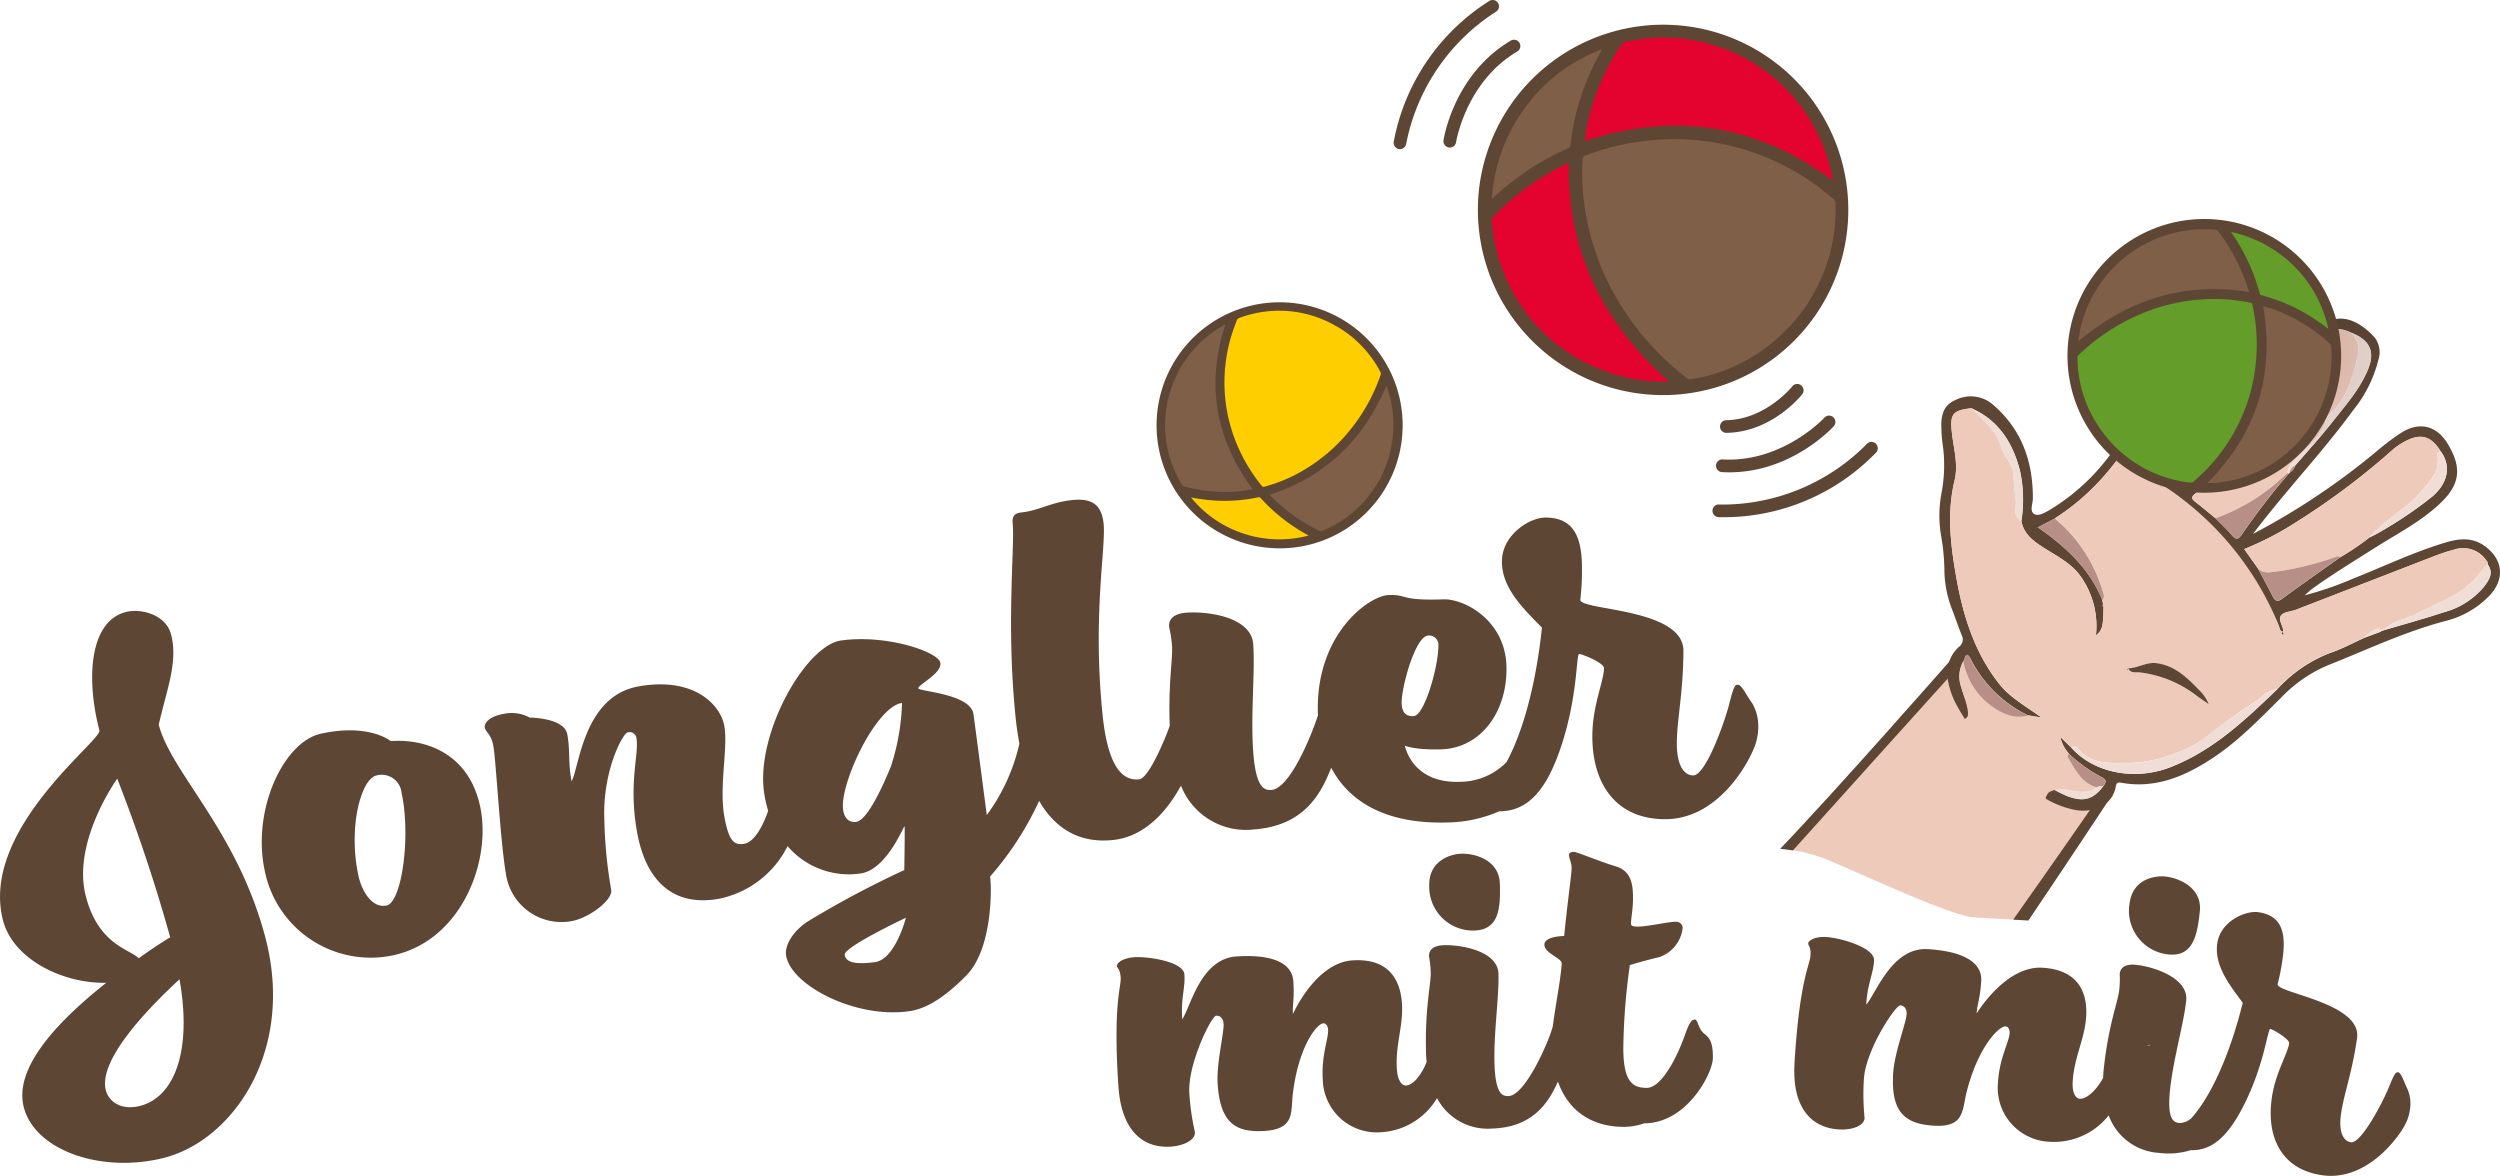
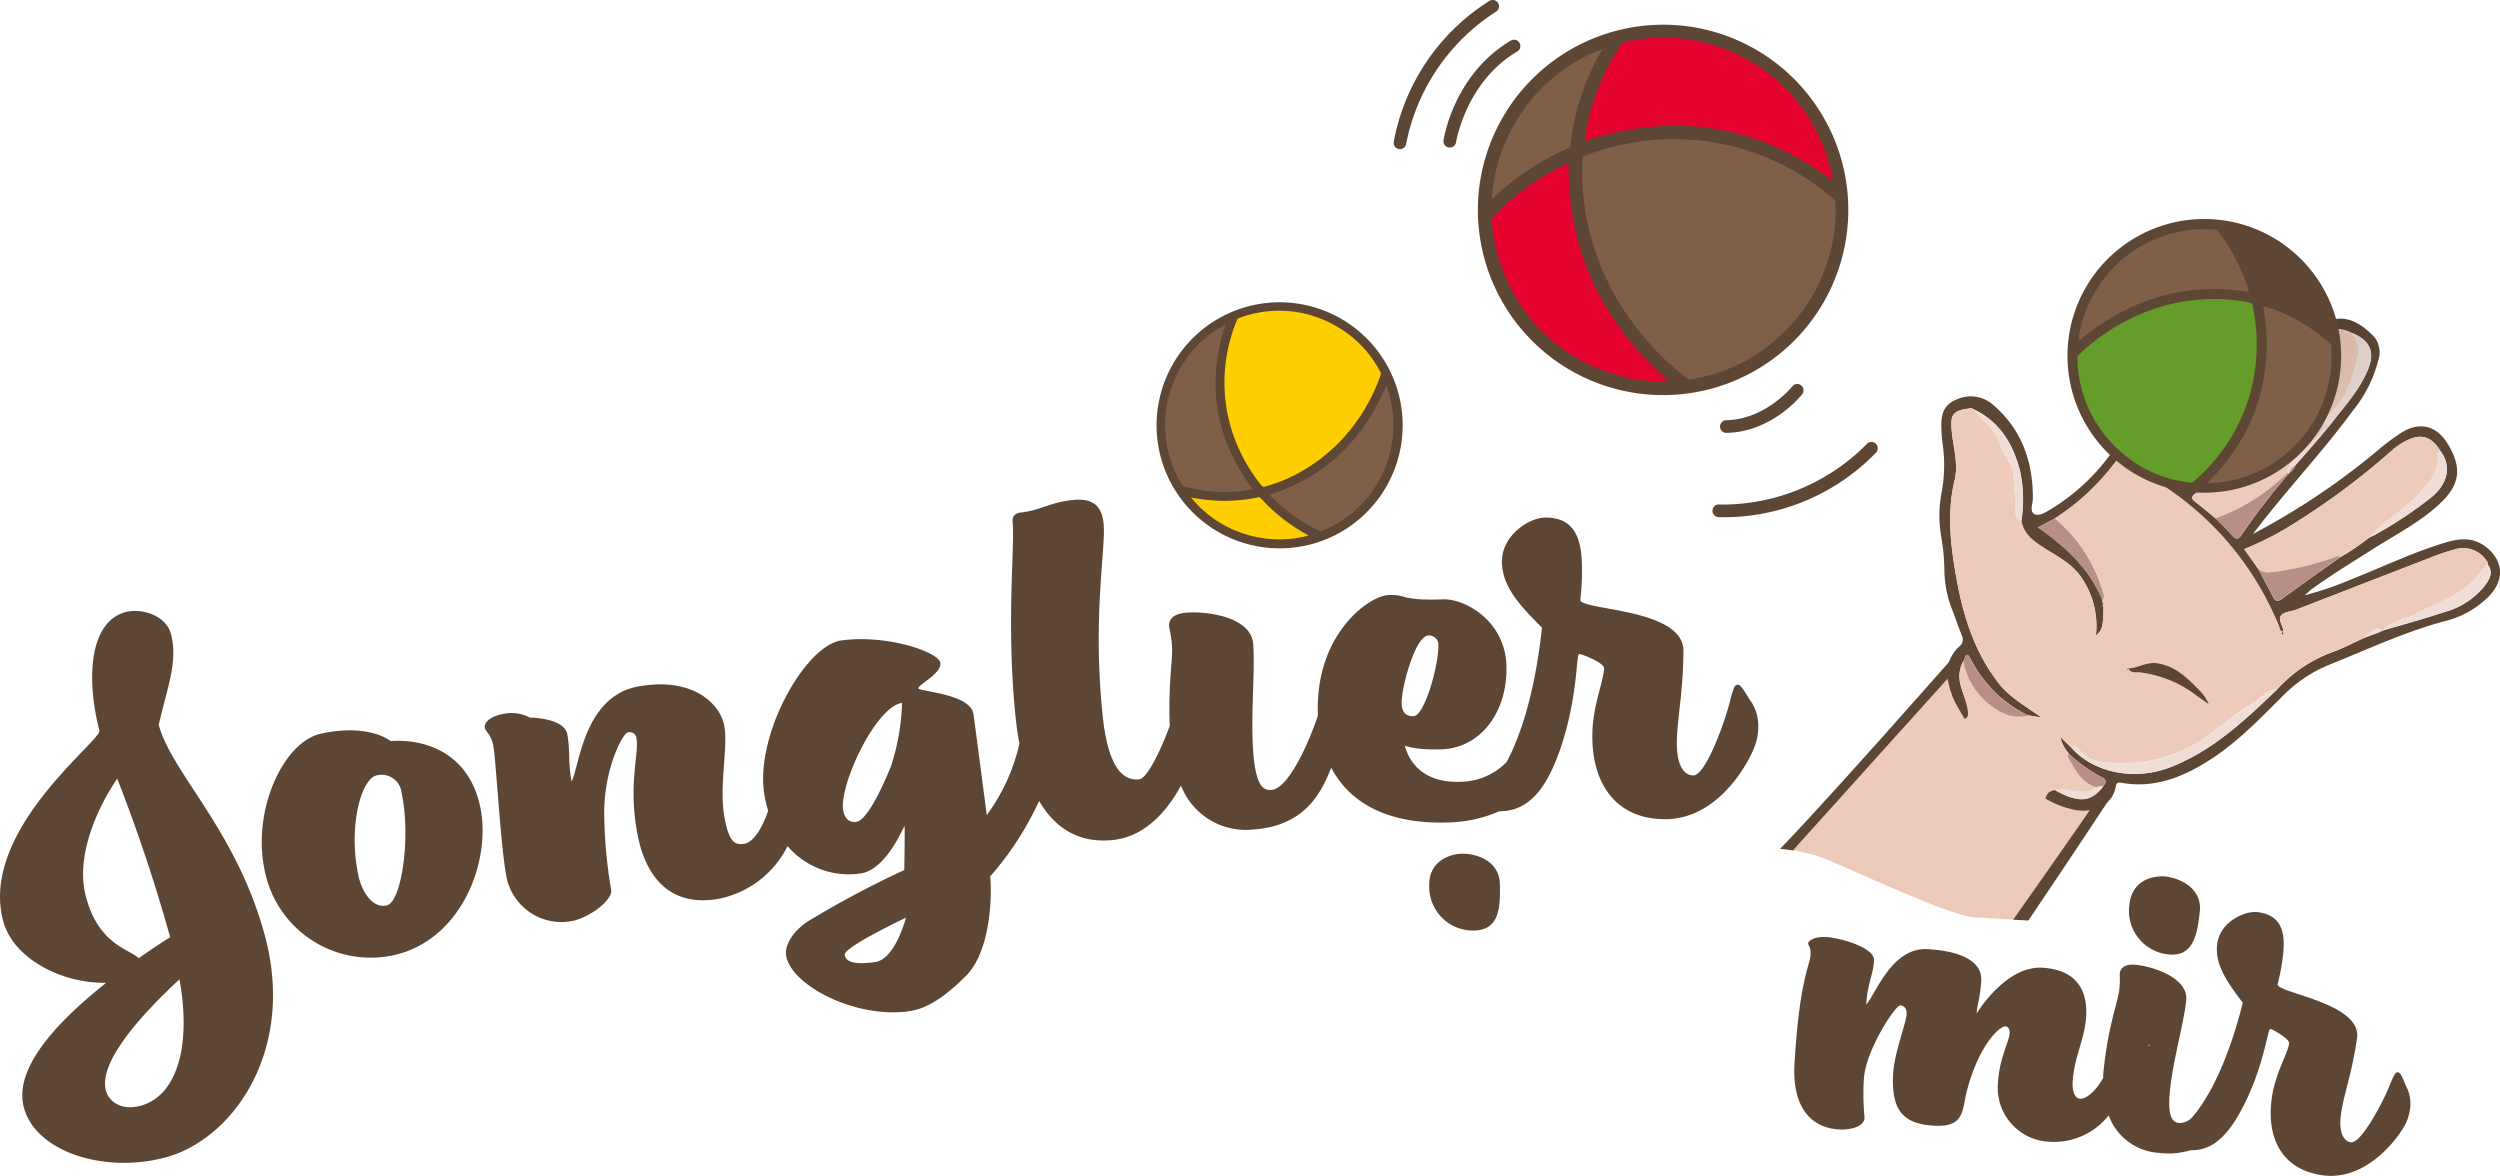
<svg xmlns="http://www.w3.org/2000/svg" xmlns:xlink="http://www.w3.org/1999/xlink" id="LOGO_02_Jonglier" data-name="LOGO 02 Jonglier" width="353.041" height="166.059" viewBox="0 0 353.041 166.059">
  <defs>
    <clipPath id="clip-path">
      <path id="Pfad_48" data-name="Pfad 48" d="M463.17,96.952c-1.753-1.279-3.613-1.073-5.509-.51-4.49,1.342-8.72,3.372-13.057,5.1a48.164,48.164,0,0,1-6.877,2.37c.563-.492.8-.724,1.064-.912,2.808-2.03,5.768-3.828,8.693-5.688,3.193-2.03,6.609-3.756,9.391-6.386,2.835-2.683,3.1-5.035,1.073-8.4-1.538-2.549-3.917-3.193-6.466-1.637a31.893,31.893,0,0,0-3.273,2.424,98.676,98.676,0,0,1-17.779,11.93c.769-.984,1.529-1.985,2.307-2.96,3.908-4.856,8.13-9.453,11.814-14.488a18.393,18.393,0,0,0,3.568-7.092,3.463,3.463,0,0,0-.51-3.211c-2.361-2.549-5.509-4.141-8.8-.626a12.483,12.483,0,0,0-1.18,1.4c-2.612,3.881-5.151,7.817-7.817,11.653a27.3,27.3,0,0,1-8.2,8.147,15.818,15.818,0,0,1,1.145-4.141c1.538-3.98,3.765-7.62,5.652-11.421a29.453,29.453,0,0,0,3.175-8.809,4.007,4.007,0,0,0-.546-2.96c-1.753-2.576-6.359-3.488-8.756-.894a19.74,19.74,0,0,0-3.586,6.609A98.355,98.355,0,0,1,412.2,81.024,29.37,29.37,0,0,1,401.765,91.81c-.689.4-1.6.966-2.218.617-.724-.411-.215-1.458-.206-2.227.009-5.223-1.592-9.757-5.643-13.227a4.772,4.772,0,0,0-5.277-.662c-1.851.778-2.084,2.361-1.994,4.1a15.514,15.514,0,0,0,.134,1.824,21.125,21.125,0,0,1-.125,7.271,17.14,17.14,0,0,0-.018,6.153,29,29,0,0,1,.438,4.892,15.752,15.752,0,0,0,1.136,5.473c.447,1.181.859,2.379,1.324,3.551a1.245,1.245,0,0,1-.394,1.583,5.058,5.058,0,0,0-1.52,4.99,11.684,11.684,0,0,0,1.261,3.407c.34.617.7,1.225,1.073,1.815-.3.215-.554.42-.554.42a38.251,38.251,0,0,0,6.555,7.486,36.8,36.8,0,0,0,5.3,3.738,3.556,3.556,0,0,1,.116-.438,11.427,11.427,0,0,0,4.445,1.69c2.424.313,5-.68,5.473-3.39.081-.456.241-.59.742-.5,4.794.859,8.9-.859,12.807-3.407,3.685-2.406,6.708-5.554,9.8-8.621a19.757,19.757,0,0,1,6.529-4.534c5.509-2.191,10.875-4.749,16.644-6.278a12.969,12.969,0,0,0,6.26-3.6C466.041,101.612,465.764,98.839,463.17,96.952Z" transform="translate(-386.149 -58.288)" />
    </clipPath>
    <radialGradient id="radial-gradient" cx="0.5" cy="0.5" r="0.663" gradientTransform="translate(0.256 -0.543) scale(0.754 0.754)" gradientUnits="objectBoundingBox">
      <stop offset="0" stop-color="#1a1a1a" />
      <stop offset="0.892" stop-color="#1a1a1a" stop-opacity="0.106" />
      <stop offset="1" stop-color="#1a1a1a" stop-opacity="0" />
    </radialGradient>
    <radialGradient id="radial-gradient-2" cx="0.5" cy="0.5" r="0.663" gradientTransform="translate(0.294 -0.76) scale(0.754 0.754)" xlink:href="#radial-gradient" />
    <radialGradient id="radial-gradient-3" cx="0.5" cy="0.5" r="0.584" gradientTransform="translate(0.13 -0.249) scale(0.856 0.856)" xlink:href="#radial-gradient" />
  </defs>
  <path id="Pfad_1" data-name="Pfad 1" d="M367.366,147.681c5.643,2.325,17.851,8.121,21.187,8.308,1.547.089,4.266.25,6.743.394,5.813-8.6,11.591-17.3,11.591-17.3l-21.652-17.958-.018-.358-.036.045-23.1,25.6A21.882,21.882,0,0,1,367.366,147.681Z" transform="translate(-109.74 -26.443)" fill="#eecabb" />
  <g id="Gruppe_3" data-name="Gruppe 3" transform="translate(273.875 38.456)">
    <g id="Gruppe_2" data-name="Gruppe 2">
      <g id="Gruppe_1" data-name="Gruppe 1">
        <path id="Pfad_2" data-name="Pfad 2" d="M430.43,95.245a99,99,0,0,0,17.779-11.93,31.888,31.888,0,0,1,3.273-2.424c2.549-1.556,4.928-.912,6.466,1.637,2.03,3.363,1.762,5.715-1.073,8.4-2.781,2.629-6.2,4.355-9.391,6.386-2.924,1.86-5.885,3.658-8.693,5.688-.259.188-.492.42-1.064.912a48.167,48.167,0,0,0,6.878-2.37c4.337-1.726,8.568-3.756,13.057-5.1,1.887-.563,3.747-.76,5.509.51,2.594,1.887,2.871,4.651.689,6.985a12.969,12.969,0,0,1-6.26,3.6c-5.769,1.529-11.135,4.087-16.644,6.278a19.758,19.758,0,0,0-6.529,4.534c-3.094,3.068-6.117,6.216-9.8,8.621-3.908,2.558-8.013,4.266-12.807,3.407-.5-.089-.662.036-.742.5-.474,2.71-3.05,3.7-5.473,3.39a13.2,13.2,0,0,1-5.831-2.594,35.4,35.4,0,0,1-11.1-12.109,11.681,11.681,0,0,1-1.261-3.407,5.058,5.058,0,0,1,1.52-4.99,1.245,1.245,0,0,0,.393-1.583c-.465-1.172-.876-2.37-1.324-3.551a15.712,15.712,0,0,1-1.136-5.473,29.874,29.874,0,0,0-.438-4.892,17.14,17.14,0,0,1,.018-6.153,20.907,20.907,0,0,0,.125-7.271,15.508,15.508,0,0,1-.125-1.824c-.089-1.726.152-3.318,1.994-4.1a4.774,4.774,0,0,1,5.277.662c4.051,3.47,5.652,8,5.643,13.227,0,.769-.51,1.816.206,2.227.617.349,1.529-.215,2.218-.617a29.508,29.508,0,0,0,10.437-10.786,97.441,97.441,0,0,0,6.493-14.578,19.739,19.739,0,0,1,3.586-6.609c2.4-2.594,7-1.681,8.756.894a3.966,3.966,0,0,1,.546,2.96,29.543,29.543,0,0,1-3.175,8.809c-1.9,3.8-4.114,7.441-5.652,11.421a15.816,15.816,0,0,0-1.145,4.141,27.2,27.2,0,0,0,8.2-8.147c2.665-3.846,5.205-7.772,7.816-11.653a11.6,11.6,0,0,1,1.181-1.4c3.291-3.515,6.439-1.923,8.8.626a3.467,3.467,0,0,1,.51,3.211,18.393,18.393,0,0,1-3.568,7.092c-3.685,5.035-7.906,9.632-11.814,14.488C431.959,93.268,431.2,94.261,430.43,95.245Zm-4.812-20.427c.161-.179.331-.349.277-.617l.018.027c.859-1.7,1.753-3.372,2.558-5.089a17,17,0,0,0,1.8-5.742,2.573,2.573,0,0,0-2.289-3.094,2.271,2.271,0,0,0-.447-.3c-2.388-.724-4.114.161-5.4,2.951-1.914,4.159-3.765,8.344-5.59,12.539-3.112,7.128-7.414,13.29-14.077,17.565-.742.394-1.494.778-2.236,1.172-.063.036-.134.08-.2.116.063.027.134.054.2.08,3.792,2.656,7.137,5.715,8.926,10.142.045.2.08.4.125.6a.268.268,0,0,0,.054.394c-.036,2.79-.17,3.3-1.073,4.025a12.077,12.077,0,0,0-2.245-8.46c-1.35-1.815-3.354-2.79-5.187-3.962-1.431-.921-2.772-1.914-3.094-3.747a19.085,19.085,0,0,0-.224-7.226c-1.028-3.872-3-6.994-6.815-8.684-2.647.313-3.05.778-2.781,3.363.233,2.272.939,4.552.393,6.824-1.136,4.686-.546,9.337.277,13.925.957,5.3,2.567,10.428,6,14.783,1.538,1.959,3.7,3.121,6.019,4.794-.912-.152-1.413-.233-1.9-.313a17.821,17.821,0,0,1-8.13-7.978c-.671-1.279-.76-.107-1.011.3a4.441,4.441,0,0,0-.349,3.622,13.574,13.574,0,0,0,3.237,5.733,21.6,21.6,0,0,0,4.364,4.7,25.354,25.354,0,0,0,7.253,4.955c2.433.957,3.837.555,5.25-1.377.4-.519.5-.9-.268-1.261a20.788,20.788,0,0,1-4.624-3.309,5.251,5.251,0,0,1-1.216-2.415l-.009.036c.546.528,1.091,1.055,1.637,1.592,3.157,3.506,8.9,4.686,13.987,2.692,5.965-2.334,10.526-6.636,15.043-10.991a19.615,19.615,0,0,1,7.405-5.1c1.708-.581,3.309-1.449,4.964-2.191.76-.286,1.52-.572,2.281-.85l.045-.072c.134-.045.259-.08.393-.125l-.045.009c2.808-.832,5.634-1.6,8.416-2.522a11.1,11.1,0,0,0,5.715-3.6c.715-.948,1.485-1.985.492-3.238v.027c.063-.143.107-.277-.054-.385a3.939,3.939,0,0,0-4.534-1.69,28.874,28.874,0,0,0-3.318,1.109q-9.552,3.689-19.094,7.4c-.7.268-1.619.277-2.075.76-.572.608.233,1.431.242,2.191,0,.072-.089.143-.134.215h.027c-.385-.2-.393-.626-.537-.948a47.688,47.688,0,0,0-13.907-18.039,45.5,45.5,0,0,0-4.74-3.094c.617.045.8.063.984.08.957.474,1.9.966,2.862,1.431.313.152.715.456.832-.2.465-2.585,1.717-4.892,2.558-7.351a33.893,33.893,0,0,0,2.334-4.794,3.121,3.121,0,0,0,.653-1.377Zm10.017,11.734a1.4,1.4,0,0,0,.733-.93c1.771-2.057,3.6-4.06,5.286-6.189,1.842-2.343,3.864-4.6,5.017-7.4,1.064-2.576.268-4.186-2.415-5.232-2.111-.975-3.425-.519-5.151,1.9-1.494,2.093-2.924,4.23-4.391,6.341-3.658,5.268-7.226,10.616-12.449,14.542-.626.465-.456.751.054,1.145.966.742,1.887,1.529,2.835,2.3.778.8,1.6,1.556,2.325,2.406.554.653.9.608,1.359-.072a98.133,98.133,0,0,1,6.636-8.621A1.109,1.109,0,0,0,435.635,86.552Zm7.137,11.975a36.463,36.463,0,0,0,4.114-2.781c.411-.206.832-.394,1.225-.635a56.49,56.49,0,0,0,7.638-5.142c2.281-1.932,2.719-4.418,1.127-6.484-1.234-1.994-2.692-2.442-4.713-1.431a8.935,8.935,0,0,0-2.093,1.4A102.328,102.328,0,0,1,436.833,93.4a44.2,44.2,0,0,1-7.629,3.989c.707.993,1.324,1.869,1.95,2.746.7,1.306,1.4,2.6,2.075,3.917.3.6.608.859,1.27.385C437.244,102.435,440.008,100.486,442.771,98.527Z" transform="translate(-386.159 -58.298)" fill="#5e4635" />
        <path id="Pfad_3" data-name="Pfad 3" d="M419.446,180.25a.337.337,0,0,1-.456.072C419.142,180.295,419.294,180.268,419.446,180.25Z" transform="translate(-389.628 -71.183)" fill="#efddd6" />
        <path id="Pfad_4" data-name="Pfad 4" d="M434.742,109.26c.045-.072.134-.143.134-.215-.009-.76-.823-1.583-.242-2.191.456-.474,1.377-.492,2.075-.76q9.552-3.689,19.094-7.4a29.472,29.472,0,0,1,3.318-1.109,3.944,3.944,0,0,1,4.534,1.69c.018.125.036.259.054.385v-.027c-.528.644-1.037,1.306-1.583,1.932-2.218,2.549-5.4,3.515-8.255,5.035-1.574.841-3.479,1.028-4.785,2.388l.045-.009c-.17-.08-.313-.072-.394.125l-.045.072c-.125-.385-.349-.528-.733-.3a4.912,4.912,0,0,0-1.556,1.145c-1.654.742-3.255,1.61-4.964,2.191a19.546,19.546,0,0,0-7.405,5.1c-1.3.143-2.173,1.127-3.121,1.789a83.91,83.91,0,0,0-6.869,4.946,14.97,14.97,0,0,1-4,2.2,19.307,19.307,0,0,1-7.593,1.511c-2.254-.027-4.668.143-6.377-1.887-.277-.331-.6-.626-1.064-.268-.546-.528-1.091-1.055-1.637-1.592l.054-.054-.036.018a5.252,5.252,0,0,0,1.216,2.415c-.036.17-.17.394-.1.51,1.02,1.744,1.9,3.64,4.087,4.266-1.61.975-3.336.447-4.91.107-2.826-.608-4.722-2.916-6.958-4.552a36.386,36.386,0,0,1-4.1-4.042,13.67,13.67,0,0,1-3.237-5.733,4.444,4.444,0,0,1,.349-3.622,9.982,9.982,0,0,0,3.64,6.09c1.6,1.243,3.345,2.173,5.5,1.6.492.08.993.161,1.9.313-2.307-1.663-4.472-2.835-6.019-4.794-3.425-4.355-5.044-9.48-6-14.783-.823-4.588-1.413-9.239-.277-13.925.554-2.272-.152-4.552-.394-6.824-.268-2.585.134-3.041,2.781-3.363,1.6,1.681,3.533,3.148,4.2,5.5.42,1.467,1.807,2.522,1.753,4.132a29.8,29.8,0,0,0,.313,3.461c.072.921-.492,2.173.769,2.826.322,1.833,1.664,2.826,3.094,3.747,1.833,1.181,3.837,2.146,5.187,3.962a12.065,12.065,0,0,1,2.245,8.46c.912-.724,1.046-1.234,1.073-4.025-.018-.134-.036-.259-.054-.394-.045-.2-.08-.4-.125-.6.393-.349.241-.751.107-1.154a21.106,21.106,0,0,0-6.788-10.348c6.663-4.275,10.965-10.437,14.077-17.565,1.824-4.194,3.676-8.38,5.59-12.539,1.288-2.8,3.014-3.685,5.4-2.951a2.274,2.274,0,0,1,.447.3,9.612,9.612,0,0,1,.68,5.536c-.447,2.254-1.726,4.114-2.6,6.171-.3.689-.814,1.44-.134,2.218l-.018-.027c-.215.152-.385.322-.277.617l.009-.018c-.259.438-1.118.59-.653,1.377a34.379,34.379,0,0,1-2.334,4.794c-1.941,2.182-3.506,4.758-6.251,6.117-.188-.018-.367-.027-.984-.08a42.782,42.782,0,0,1,18.647,21.133c.143.331.152.751.537.948a.188.188,0,0,0,.009.322c.027.027.116-.009.179-.018A1.177,1.177,0,0,1,434.742,109.26Zm-21.75,5.116c.34.787,1.118.519,1.69.6a16.264,16.264,0,0,1,7.718,3.085c.644.483,1.324.93,1.976,1.4a5.1,5.1,0,0,0-1.046-1.681c-1.78-1.824-3.506-3.7-6.26-4.105-1.476-.215-2.683.689-4.069.733.009.072-.277.1-.036.215A2.193,2.193,0,0,0,412.992,114.376Z" transform="translate(-386.339 -58.469)" fill="#eecabb" />
        <path id="Pfad_5" data-name="Pfad 5" d="M429.361,93.975c-.939-.769-1.869-1.556-2.835-2.3-.51-.394-.68-.671-.054-1.145,5.223-3.926,8.791-9.274,12.449-14.542,1.467-2.111,2.9-4.248,4.391-6.341,1.726-2.415,3.041-2.871,5.151-1.9a3.313,3.313,0,0,1,.975,3.3c-.7,3.112-1.538,6.153-4.1,8.362-.107.089-.241.2-.268.322-.572,2.611-2.674,4.078-4.373,5.84a3.44,3.44,0,0,0-1.2,1.985A27.461,27.461,0,0,1,429.361,93.975Z" transform="translate(-390.376 -59.246)" fill="#eecabb" />
        <path id="Pfad_6" data-name="Pfad 6" d="M451.971,98.48a35.3,35.3,0,0,1-4.114,2.781c-.322-.268-.59-.027-.894.063a42.769,42.769,0,0,1-8.094,1.976c-.9.089-1.86.34-2.629-.438-.617-.876-1.243-1.744-1.95-2.746a42.988,42.988,0,0,0,7.629-3.989,102.325,102.325,0,0,0,13.236-9.945,9.632,9.632,0,0,1,2.093-1.4c2.021-1.011,3.488-.563,4.713,1.431-.143.179-.447.385-.42.519.474,2.29-.957,3.738-2.254,5.259C457.149,94.5,454.082,95.949,451.971,98.48Z" transform="translate(-391.244 -61.04)" fill="#eecabb" />
        <path id="Pfad_7" data-name="Pfad 7" d="M407.02,132.411c.465-.358.787-.063,1.064.268,1.708,2.03,4.132,1.86,6.377,1.887a19.308,19.308,0,0,0,7.593-1.511,14.728,14.728,0,0,0,4-2.2c2.155-1.842,4.561-3.336,6.868-4.946.957-.662,1.833-1.646,3.121-1.789-4.516,4.346-9.078,8.657-15.043,10.991C415.919,137.1,410.168,135.925,407.02,132.411Z" transform="translate(-388.363 -65.253)" fill="#efddd6" />
        <path id="Pfad_8" data-name="Pfad 8" d="M436.46,104.856c.769.778,1.735.528,2.629.438a42.768,42.768,0,0,0,8.094-1.976c.3-.089.572-.331.894-.063q-4.145,2.938-8.273,5.894c-.662.474-.966.224-1.27-.385C437.864,107.468,437.158,106.162,436.46,104.856Z" transform="translate(-391.474 -63.035)" fill="#b88f86" />
        <path id="Pfad_9" data-name="Pfad 9" d="M441.1,87.62a3.368,3.368,0,0,1,1.2-1.985c1.69-1.771,3.792-3.237,4.373-5.84.027-.116.161-.224.268-.322,2.549-2.209,3.4-5.25,4.1-8.362a3.294,3.294,0,0,0-.975-3.3c2.692,1.046,3.479,2.656,2.415,5.232-1.154,2.8-3.175,5.053-5.017,7.4-1.672,2.129-3.515,4.132-5.286,6.189a1.257,1.257,0,0,0-.733.93.806.806,0,0,1-.17.179A.525.525,0,0,0,441.1,87.62Z" transform="translate(-391.964 -59.303)" fill="#efddd6" />
        <path id="Pfad_10" data-name="Pfad 10" d="M456.31,113.685c1.306-1.359,3.211-1.556,4.785-2.388,2.853-1.511,6.037-2.486,8.255-5.035.546-.626,1.055-1.288,1.583-1.932.993,1.252.224,2.3-.492,3.238a11.216,11.216,0,0,1-5.715,3.6C461.944,112.084,459.118,112.853,456.31,113.685Z" transform="translate(-393.571 -63.161)" fill="#efddd6" />
        <path id="Pfad_11" data-name="Pfad 11" d="M404.115,97.17a21.045,21.045,0,0,1,6.788,10.348c.134.4.286.8-.107,1.154-1.789-4.427-5.134-7.477-8.926-10.142v-.2C402.621,97.957,403.372,97.563,404.115,97.17Z" transform="translate(-387.819 -62.405)" fill="#b88f86" />
        <path id="Pfad_12" data-name="Pfad 12" d="M439.9,89.96a.466.466,0,0,1,.17.125,96.809,96.809,0,0,0-6.636,8.621c-.456.689-.8.724-1.359.072-.715-.85-1.547-1.61-2.325-2.406A27.568,27.568,0,0,0,439.9,89.96Z" transform="translate(-390.765 -61.643)" fill="#b88f86" />
        <path id="Pfad_13" data-name="Pfad 13" d="M454.06,98.712c2.111-2.531,5.187-3.98,7.325-6.475,1.3-1.511,2.728-2.969,2.254-5.259-.027-.143.268-.349.42-.519,1.592,2.066,1.154,4.543-1.127,6.484a57.634,57.634,0,0,1-7.638,5.142C454.892,98.319,454.462,98.507,454.06,98.712Z" transform="translate(-393.333 -61.273)" fill="#efddd6" />
        <path id="Pfad_14" data-name="Pfad 14" d="M399.08,127.258c-2.155.572-3.89-.358-5.5-1.6a9.934,9.934,0,0,1-3.64-6.09c.25-.4.34-1.574,1.011-.3A17.713,17.713,0,0,0,399.08,127.258Z" transform="translate(-386.558 -64.679)" fill="#b88f86" />
        <path id="Pfad_15" data-name="Pfad 15" d="M398.248,95.689c-1.261-.644-.7-1.9-.769-2.826a29.446,29.446,0,0,1-.313-3.461c.054-1.61-1.333-2.665-1.753-4.132-.671-2.352-2.594-3.819-4.2-5.5,3.81,1.69,5.786,4.8,6.815,8.684A18.769,18.769,0,0,1,398.248,95.689Z" transform="translate(-386.693 -60.566)" fill="#efddd6" />
        <path id="Pfad_16" data-name="Pfad 16" d="M430.581,74.465c-.68-.778-.152-1.529.134-2.218.876-2.048,2.146-3.917,2.6-6.171a9.466,9.466,0,0,0-.68-5.536,2.568,2.568,0,0,1,2.289,3.094,16.924,16.924,0,0,1-1.8,5.742C432.334,71.093,431.43,72.766,430.581,74.465Z" transform="translate(-390.817 -58.535)" fill="#efddd6" />
        <path id="Pfad_17" data-name="Pfad 17" d="M419.96,89.757c2.746-1.359,4.311-3.926,6.251-6.117-.841,2.459-2.093,4.767-2.558,7.351-.116.653-.51.349-.832.2C421.865,90.714,420.908,90.231,419.96,89.757Z" transform="translate(-389.73 -60.975)" fill="#b88f86" />
        <path id="Pfad_18" data-name="Pfad 18" d="M393.17,130.14a38.8,38.8,0,0,0,4.1,4.042c2.236,1.637,4.132,3.944,6.958,4.552,1.565.34,3.3.868,4.91-.107a1.25,1.25,0,0,1,.233-.143l.349-.027c.107-.009.215-.027.322-.036-1.413,1.941-2.826,2.334-5.25,1.377a24.88,24.88,0,0,1-7.253-4.955A21.6,21.6,0,0,1,393.17,130.14Z" transform="translate(-386.9 -65.889)" fill="#efddd6" />
        <path id="Pfad_19" data-name="Pfad 19" d="M410.768,138.913a1.255,1.255,0,0,0-.233.143c-2.191-.626-3.068-2.522-4.087-4.266-.063-.116.063-.34.1-.51a20.786,20.786,0,0,0,4.624,3.309c.769.358.662.742.268,1.261-.107.009-.215.027-.322.036A2.289,2.289,0,0,1,410.768,138.913Z" transform="translate(-388.301 -66.326)" fill="#b88f86" />
        <path id="Pfad_20" data-name="Pfad 20" d="M453.31,115.821a4.911,4.911,0,0,1,1.556-1.145c.376-.241.6-.089.733.3C454.83,115.249,454.07,115.535,453.31,115.821Z" transform="translate(-393.254 -64.242)" fill="#efddd6" />
        <path id="Pfad_21" data-name="Pfad 21" d="M429.544,78.117c-.465-.778.393-.939.653-1.377A3.273,3.273,0,0,1,429.544,78.117Z" transform="translate(-390.729 -60.246)" fill="#efddd6" />
        <path id="Pfad_22" data-name="Pfad 22" d="M441.48,89.78a1.223,1.223,0,0,1,.733-.93A1.38,1.38,0,0,1,441.48,89.78Z" transform="translate(-392.004 -61.526)" fill="#b88f86" />
        <path id="Pfad_23" data-name="Pfad 23" d="M430.276,76.7c-.1-.3.063-.465.277-.617C430.607,76.348,430.438,76.518,430.276,76.7Z" transform="translate(-390.817 -60.177)" fill="#efddd6" />
        <path id="Pfad_24" data-name="Pfad 24" d="M455.92,114.91c.08-.2.224-.206.393-.125C456.179,114.82,456.045,114.865,455.92,114.91Z" transform="translate(-393.53 -64.261)" fill="#efddd6" />
        <path id="Pfad_25" data-name="Pfad 25" d="M472.654,104.315c-.018-.125-.036-.259-.054-.385C472.761,104.046,472.716,104.18,472.654,104.315Z" transform="translate(-395.292 -63.119)" fill="#efddd6" />
        <path id="Pfad_26" data-name="Pfad 26" d="M411.992,110.71c.018.134.036.259.054.394A.268.268,0,0,1,411.992,110.71Z" transform="translate(-388.882 -63.836)" fill="#b88f86" />
        <path id="Pfad_27" data-name="Pfad 27" d="M401.857,98.677c-.063-.027-.134-.054-.2-.08.063-.036.134-.08.2-.116Z" transform="translate(-387.797 -62.543)" fill="#b88f86" />
        <path id="Pfad_28" data-name="Pfad 28" d="M415.969,120.741c1.386-.036,2.594-.939,4.069-.724,2.755.4,4.481,2.281,6.26,4.105a5.518,5.518,0,0,1,1.046,1.681c-.662-.465-1.333-.912-1.976-1.4a16.356,16.356,0,0,0-7.718-3.085c-.563-.08-1.342.188-1.69-.6Z" transform="translate(-389.308 -64.815)" fill="#5e4635" />
        <path id="Pfad_29" data-name="Pfad 29" d="M440.273,115.09c.072.1.143.206.215.3-.063.009-.143.045-.179.018-.107-.1-.134-.215-.009-.322C440.3,115.081,440.273,115.09,440.273,115.09Z" transform="translate(-391.871 -64.298)" fill="#312929" />
        <path id="Pfad_30" data-name="Pfad 30" d="M405.2,131.578l.036-.018-.045.054Z" transform="translate(-388.17 -66.039)" fill="#312929" />
        <path id="Pfad_31" data-name="Pfad 31" d="M415.945,120.81l-.027.241c-.241-.116.045-.143.036-.215A.09.09,0,0,0,415.945,120.81Z" transform="translate(-389.293 -64.903)" fill="#312929" />
        <path id="Pfad_32" data-name="Pfad 32" d="M411.28,139.457l.349-.027A2.292,2.292,0,0,1,411.28,139.457Z" transform="translate(-388.813 -66.87)" fill="#eecabb" />
      </g>
      <path id="Pfad_33" data-name="Pfad 33" d="M389.538,122.94s-.179-.018.51,2.209.59,2.692.224,2.933-.733.546-.733.546a38.253,38.253,0,0,0,6.556,7.486,36.8,36.8,0,0,0,5.3,3.738s.179-1.064.689-1.359a5.026,5.026,0,0,1,2.138-.456,1.142,1.142,0,0,0,.957-.483Z" transform="translate(-386.514 -65.128)" fill="#eecabb" />
    </g>
  </g>
  <g id="Gruppe_4" data-name="Gruppe 4" transform="translate(0 70.554)">
    <path id="Pfad_34" data-name="Pfad 34" d="M102.342,127.832c1.207-5.214,2.737-8.925,1.744-12.744-.733-2.826-4.284-3.712-6.4-3.166-5.151,1.342-5.616,9.444-3.72,16.724.367,1.413-16.93,14.05-13.612,26.83,1.431,5.509,8.505,8.943,14.578,8.8-7.5,5.947-13.022,12.279-11.644,17.574,1.61,6.216,11.179,9.382,19.872,7.128,9.605-2.5,18.423-14.962,14.265-31C113.485,142.875,104.122,134.674,102.342,127.832ZM92.048,152.06c-2-7.7,4.436-16.608,4.436-16.608a234.2,234.2,0,0,1,7.477,22.4c-1.494.912-2.969,1.9-4.436,2.96C98.21,159.51,93.828,158.91,92.048,152.06Zm7.691,29.594c-2.683.7-4.445-.581-4.865-2.2-1.118-4.311,6.09-11.68,10.4-15.669C107.082,173.935,104.542,180.4,99.739,181.654Z" transform="translate(-79.927 -96.046)" fill="#5e4635" />
    <path id="Pfad_35" data-name="Pfad 35" d="M139.468,132.14s-3.023-2.549-9.865-1.046c-5.277,1.154-9.8,10.822-7.906,19.443a15.267,15.267,0,0,0,18.137,11.85c9.766-2.146,13.916-13.513,12.252-21.071C150.424,133.7,144.173,131.783,139.468,132.14Zm-.572,23.208c-2.066.456-3.515-2.066-3.971-4.132-1.5-6.842.34-13.746,2.549-14.229A2.822,2.822,0,0,1,141,139.429C142.339,145.555,141.034,154.883,138.9,155.348Z" transform="translate(-84.294 -98.038)" fill="#5e4635" />
    <path id="Pfad_36" data-name="Pfad 36" d="M333.45,120.331c-.438,0-.581.143-1.252,2.763s-3.327,10.052-5.071,10.043c-1.163,0-2.325-1.181-2.316-4.534s.9-7.074.93-13.057c.027-6.055-14.569-5.679-14.56-7.208a34.393,34.393,0,0,0,.233-4.373c.018-4.812-1.359-7.226-5.151-7.244-2.263-.009-6.135,2.459-6.153,6.18-.018,3.649,2.746,6.43,5.652,9.364-.876,8.3-2.764,14.873-5.008,19a9.264,9.264,0,0,1-6.591,2.772c-5.321.188-7.262-3.032-7.772-5.133,0,.072,1.628.671,5.205.546,5.616-.2,9.373-5.438,9.149-11.85-.224-6.341-5.876-9.435-8.943-9.328-6.126.215-4.99-.707-7.682-.608-2.844.1-10.392,5.616-10,16.778a1.339,1.339,0,0,0,.018.188c-1.02,3.157-4.025,10.365-6.564,10.553-.948.072-2.2-.134-2.585-5.375s.286-11.287,0-15.213c-.277-3.855-6.475-4.66-9.391-4.445-1.529.107-2.585.7-2.486,2.012a17.941,17.941,0,0,1,.411,2.674c.134,1.815-.554,5.214-.322,11.3-.832,2.334-3.032,7.423-4.32,7.557-2.325.233-4.418-1.681-5.178-9.23-1.413-14.086.5-23.441.161-26.848-.25-2.468-1.4-3.676-4.373-3.372-3.05.3-4.758,1.5-7.155,1.744-1.02.1-1.413.51-1.315,1.529.322,3.193-.93,14.095.394,27.233.134,1.368.322,2.665.555,3.9a27.078,27.078,0,0,1-4.606,10.088s-1.476-11.287-1.878-14.247c-.394-2.889-7.727-3.211-7.79-3.649-.072-.51,3.327-2.075,3.112-3.6s-7.548-4.051-13.987-3.166c-5.062.689-12.047,13.138-10.92,21.375a16.985,16.985,0,0,0,.59,2.674c-.689,2.057-1.923,4.4-3.345,4.66-1.44.259-2.209-.34-2.835-3.792-.778-4.311.537-9.811-.009-12.825-.554-3.085-4.373-6.994-12.127-5.6s-8.335,11.358-9.444,13.415c-.519-2.871-.179-4.266-.6-6.636s-5.321-2.379-5.321-2.379a5.328,5.328,0,0,0-3.649-.528c-2.227.4-2.79,1.4-2.683,1.968s.912.948,1.2,2.531c.4,2.227.984,13.683,1.824,18.352a7.923,7.923,0,0,0,9.239,6.421c2.442-.438,5.84-2.978,5.581-4.418a65.477,65.477,0,0,1-.966-9.909c-.277-6.922,2.629-12.19,3.273-12.306a.95.95,0,0,1,1.261.814c.4,2.227-1.163,6.287.089,13.254s5.16,10.562,11.555,9.408a13.889,13.889,0,0,0,9.695-7.432,11.4,11.4,0,0,0,10.285,3.864c3.685-.5,6.081-6.654,6.234-6.672.072-.009-.036,6.189-.036,6.189a137.1,137.1,0,0,0-13.594,7.235c-2.164,1.4-3.291,3.4-3.1,4.767.572,4.194,9.695,8.979,17.288,7.942,1.663-.224,4.2-1.02,8.21-5.1,3.613-3.738,3.568-12.127,3.318-13.934a44.032,44.032,0,0,0,6.922-10.678c2.281,3.935,5.7,6,10.383,5.527,4.7-.474,7.808-4.311,9.65-7.682a9.833,9.833,0,0,0,10.267,6.189c7.208-.519,9.507-5.142,10.875-8.532.027-.063.045-.125.072-.188,2.594,4.946,7.96,8.031,16.626,7.727a18.932,18.932,0,0,0,7.1-1.574c4.069,0,6.77-2.978,8.908-9.668,2.218-6.994,1.95-12.539,2.388-12.539s3.5,1.252,3.5,1.985c-.009,1.824-1.628,5.25-1.646,9.552-.027,6.86,3.381,11.761,10.24,11.787,6.931.027,11.188-6.743,12.521-9.873a7.925,7.925,0,0,0,.671-3.211,6.364,6.364,0,0,0-.859-3.291C334.613,121.789,333.96,120.331,333.45,120.331ZM213.823,131.877c-1.431,3.506-3.452,7.62-4.892,7.817-1.011.134-1.69-.5-1.86-1.735-.492-3.613,4.633-14.551,8.326-15.061A31.845,31.845,0,0,1,213.823,131.877ZM211.57,159.5c-2.96.4-4.123-.027-4.266-1.037-.152-1.082,8.639-5.232,8.639-5.232S214.458,159.11,211.57,159.5Zm78.138-46.121a1.319,1.319,0,0,1,1.431,1.189c.1,2.844-1.914,10.142-3.515,10.2-1.02.036-1.619-.456-1.672-1.771C285.88,120.743,287.884,113.445,289.708,113.382Z" transform="translate(-88.014 -94.188)" fill="#5e4635" />
    <path id="Pfad_37" data-name="Pfad 37" d="M311.976,160.948c3.6-.1,3.685-3.39,3.6-6.618-.089-3.282-3.407-4.293-5.473-4.23-1.216.036-4.606.8-4.5,4.57A6.174,6.174,0,0,0,311.976,160.948Z" transform="translate(-103.772 -100.096)" fill="#5e4635" />
-     <path id="Pfad_38" data-name="Pfad 38" d="M339.225,175.486c-.912-.724-.859-2-1.35-2s-.85.671-1.386,2.2c-1.145,3.229-3.318,7.441-5.384,7.45-2.012.009-3.291-.894-3.309-5.527a90.026,90.026,0,0,1,.921-11.814s2-.617,4.132-1.118a4.907,4.907,0,0,0,3.327-4.15.905.905,0,0,0-.975-.85c-1.1,0-3.953.689-5.411.689-.546,0-.912-.116-.912-.358,0-.912.3-2.075.286-3.837s-.259-3.649-2.4-4.311c-2.075-.6-5.545-2.048-5.912-2.048-.429,0-.733.125-.733.429,0,.429.367,1.091.376,1.824,0,.85-.528,4.382-1.055,9.623,0,0-2.8.009-2.79,1.234s2.5,1.878,2.442,2.665c-.134,2.263-.912,6.064-1.252,8.854-.063.206-.134.429-.206.671-.671,2.093-3.765,9.122-6.073,9.185-.787.018-1.833-.2-1.959-4.579s.653-9.4.563-12.682c-.089-3.229-5.232-4.114-7.664-4.051-1.279.036-2.182.483-2.146,1.583a15.076,15.076,0,0,1,.241,2.245c.045,1.708-.832,5.017-.662,11.349.009.447.045.876.089,1.306-.635,1.637-1.807,3.264-2.889,3.336-.546.036-1.2-.59-1.315-2.29-.233-3.524.93-6.1.715-9.319-.224-3.282-1.833-6.4-6.994-6.064-5.223.349-8.4,7.575-8.4,7.575-.089-1.4.233-2.03.054-4.642-.17-2.549-2.942-3.828-8.04-3.488s-6.475,7.2-7.647,8.872c-.206-3.041.438-4.364.313-6.305-.125-1.887-5.294-2.576-7.056-2.459-1.824.125-2.5.9-2.486,1.207.027.367.456.394.537,1.672.089,1.342-1.1,3.676-.322,15.338.438,6.564,3.7,8.782,7.405,8.532,1.762-.116,3.479-.9,3.4-2.057a34.659,34.659,0,0,1-.787-5.438c-.277-4.132,3.112-10.947,3.783-10.991.608-.036,1,.42,1.055,1.154.08,1.216-1.029,5.616-.841,8.478.367,5.464,2.477,6.913,6.663,6.636s3.676-2.567,3.935-5.08c.769-6.7,3.354-10.043,4.329-10.115.367-.027.635.385.671.868.08,1.279-.975,3.667-.751,7.065a7.625,7.625,0,0,0,8.183,7.45,9.845,9.845,0,0,0,7.951-4.82,8.083,8.083,0,0,0,7.745,4.3c5.956-.17,8.067-3.864,9.328-6.627,1.556,4.355,5.008,6.4,9.382,6.386a8.851,8.851,0,0,0,2.8-.5c6.153-.027,9.712-7.226,9.7-9.23C340.45,176.819,340.084,176.157,339.225,175.486Z" transform="translate(-98.556 -100.065)" fill="#5e4635" />
    <path id="Pfad_39" data-name="Pfad 39" d="M421.647,164.7c3.568.385,4.105-2.862,4.454-6.064.358-3.264-2.79-4.713-4.856-4.937-1.207-.134-4.668.161-5.08,3.917A6.184,6.184,0,0,0,421.647,164.7Z" transform="translate(-115.45 -100.474)" fill="#5e4635" />
    <path id="Pfad_40" data-name="Pfad 40" d="M449.858,184.351c-.528-1.055-.894-2.343-1.315-2.4-.358-.054-.5.054-1.35,2.146s-3.9,7.933-5.339,7.727c-.966-.134-1.789-1.243-1.4-4.016s1.556-5.742,2.263-10.687c.715-5-11.394-6.359-11.215-7.629a29.9,29.9,0,0,0,.7-3.586c.563-3.98-.3-6.126-3.425-6.573-1.869-.268-5.357,1.324-5.8,4.4-.429,3.014,1.529,5.634,3.6,8.389-1.9,7.656-4.615,13.352-7.244,16.286a2.579,2.579,0,0,1-1.7.7c-.787-.089-1.789-.438-1.315-4.794s1.923-9.221,2.272-12.494c.349-3.211-4.624-4.794-7.047-5.053-1.27-.143-2.227.188-2.343,1.279a14.243,14.243,0,0,1-.063,2.263c-.188,1.7-1.511,4.856-2.191,11.152-.045.429-.072.859-.089,1.27-.832,1.538-2.2,3-3.282,2.942-.546-.036-1.118-.733-1.011-2.442.215-3.524,1.7-5.938,1.9-9.158.2-3.282-1-6.582-6.171-6.9-5.223-.313-9.292,6.457-9.292,6.457.081-1.4.483-1.985.644-4.6.152-2.549-2.433-4.168-7.539-4.481s-7.334,6.332-8.7,7.834c.179-3.041.993-4.266,1.109-6.216.116-1.887-4.928-3.22-6.69-3.327-1.824-.107-2.594.572-2.612.876-.018.367.4.447.322,1.726-.08,1.342-1.556,3.506-2.254,15.168-.394,6.564,2.558,9.176,6.26,9.4,1.762.107,3.568-.456,3.631-1.61a34.491,34.491,0,0,1-.1-5.491c.25-4.132,4.472-10.464,5.142-10.419.608.036.939.546.894,1.27-.072,1.216-1.726,5.447-1.9,8.3-.331,5.464,1.583,7.173,5.777,7.423s3.971-2.075,4.543-4.543c1.61-6.547,4.6-9.543,5.572-9.48.367.018.581.465.554.948-.08,1.279-1.431,3.515-1.637,6.913a7.624,7.624,0,0,0,7.173,8.425,9.851,9.851,0,0,0,8.452-3.72,8.077,8.077,0,0,0,7.083,5.294,10.7,10.7,0,0,0,4.516-.385c3.059.116,5.464-2.084,7.825-7.029,2.629-5.527,3.041-10.142,3.407-10.088s2.746,1.44,2.656,2.039c-.215,1.5-1.941,4.15-2.45,7.709-.8,5.661,1.449,10.106,7.119,10.911,5.724.814,10.017-4.293,11.474-6.725a6.716,6.716,0,0,0,.921-2.576A5.308,5.308,0,0,0,449.858,184.351Z" transform="translate(-109.863 -101.069)" fill="#5e4635" />
  </g>
  <g id="Gruppe_5" data-name="Gruppe 5" transform="translate(163.324 42.688)">
    <path id="Pfad_41" data-name="Pfad 41" d="M283.1,97.489a17.376,17.376,0,1,0-20.257-13.9A17.4,17.4,0,0,0,283.1,97.489Z" transform="translate(-262.547 -63.03)" fill="#5e4635" />
    <path id="Pfad_42" data-name="Pfad 42" d="M273.673,78.769a22.792,22.792,0,0,1,.7-11.278c.188-.59.42-1.172.635-1.753a.539.539,0,0,1,.376-.358A15.992,15.992,0,0,1,288.8,66.4a15.806,15.806,0,0,1,6.511,6.663.4.4,0,0,1,.018.349,25.645,25.645,0,0,1-4.177,7.62,24.087,24.087,0,0,1-7.432,6.26,21.788,21.788,0,0,1-4.821,1.923.3.3,0,0,1-.358-.125,23.592,23.592,0,0,1-3.774-6.511A22.956,22.956,0,0,1,273.673,78.769Z" transform="translate(-263.68 -63.172)" fill="#ffce00" />
    <path id="Pfad_43" data-name="Pfad 43" d="M272.414,66.53c-2.755,8.434-1.422,16.161,3.846,23.253-.4.072-.823.179-1.252.233a21.307,21.307,0,0,1-4.338.1,21.965,21.965,0,0,1-4.1-.724.468.468,0,0,1-.3-.233,16.2,16.2,0,0,1-1.538-3.318,15.931,15.931,0,0,1-.054-10.026,15.98,15.98,0,0,1,7.611-9.221C272.315,66.575,272.36,66.557,272.414,66.53Z" transform="translate(-262.689 -63.4)" fill="#805f49" />
    <path id="Pfad_44" data-name="Pfad 44" d="M280.43,91.594c7.915-2.531,13.236-7.817,16.456-15.374a4.191,4.191,0,0,1,.3.85,14.955,14.955,0,0,1,.608,2.942,16.274,16.274,0,0,1-.188,4.7,15.814,15.814,0,0,1-2.772,6.484,16.237,16.237,0,0,1-7.083,5.545.326.326,0,0,1-.259-.009,23.875,23.875,0,0,1-6.967-5.017C280.484,91.674,280.43,91.638,280.43,91.594Z" transform="translate(-264.436 -64.424)" fill="#805f49" />
    <path id="Pfad_45" data-name="Pfad 45" d="M268,93.846a27.666,27.666,0,0,0,3.416.438,22.791,22.791,0,0,0,6.037-.456.306.306,0,0,1,.34.072,25.244,25.244,0,0,0,6.636,5.223c.036.018.072.045.161.1a16.164,16.164,0,0,1-9.1-.25A15.821,15.821,0,0,1,268,93.846Z" transform="translate(-263.123 -66.282)" fill="#ffce00" />
  </g>
  <g id="Gruppe_6" data-name="Gruppe 6" transform="translate(251.392 93.281)">
    <path id="Pfad_46" data-name="Pfad 46" d="M362.818,146.412c7.36-8.192,22.341-24.8,22.341-24.8l-.125-2.012s-16.375,18.647-24.013,26.58C361.61,146.251,362.218,146.323,362.818,146.412Z" transform="translate(-361.02 -119.6)" fill="#5e4635" />
    <path id="Pfad_47" data-name="Pfad 47" d="M399.956,158.646c5.8-8.6,11.322-16.966,11.322-16.966l-2.066.546s-5.616,8.121-11.4,16.295C398.534,158.565,399.259,158.61,399.956,158.646Z" transform="translate(-364.907 -121.933)" fill="#5e4635" />
  </g>
  <g id="Gruppe_10" data-name="Gruppe 10" transform="translate(273.866 38.447)">
    <g id="Gruppe_7" data-name="Gruppe 7" transform="translate(0)" clip-path="url(#clip-path)">
      <ellipse id="Ellipse_1" data-name="Ellipse 1" cx="20.561" cy="15.499" rx="20.561" ry="15.499" transform="translate(18.13 15.823)" opacity="0.2" fill="url(#radial-gradient)" />
    </g>
    <g id="Gruppe_8" data-name="Gruppe 8" transform="translate(0)" clip-path="url(#clip-path)">
      <ellipse id="Ellipse_2" data-name="Ellipse 2" cx="15.964" cy="12.038" rx="15.964" ry="12.038" transform="translate(23.791 13.158)" opacity="0.2" fill="url(#radial-gradient-2)" />
    </g>
    <g id="Gruppe_9" data-name="Gruppe 9" transform="translate(0)" clip-path="url(#clip-path)">
      <ellipse id="Ellipse_3" data-name="Ellipse 3" cx="21.956" cy="18.79" rx="21.956" ry="18.79" transform="translate(22.288 1.836)" opacity="0.2" fill="url(#radial-gradient-3)" />
    </g>
  </g>
  <path id="Pfad_51" data-name="Pfad 51" d="M419.446,180.25c-.152.027-.3.045-.456.072A.346.346,0,0,0,419.446,180.25Z" transform="translate(-115.753 -32.728)" fill="#eecabb" />
  <g id="Gruppe_11" data-name="Gruppe 11" transform="translate(291.96 30.927)">
    <path id="Pfad_52" data-name="Pfad 52" d="M431.162,50.667a19.326,19.326,0,1,0,13.084,24A19.349,19.349,0,0,0,431.162,50.667Z" transform="translate(-406.38 -49.88)" fill="#5e4635" />
    <path id="Pfad_53" data-name="Pfad 53" d="M432.295,76.024a25.246,25.246,0,0,1-6.386,10.83c-.483.492-1.011.948-1.511,1.413a.643.643,0,0,1-.554.17,17.823,17.823,0,0,1-12.789-7.772,17.539,17.539,0,0,1-3.094-9.882.45.45,0,0,1,.161-.358,28.679,28.679,0,0,1,7.986-5.447,26.642,26.642,0,0,1,10.526-2.459,23.881,23.881,0,0,1,5.751.528.325.325,0,0,1,.286.3,26.261,26.261,0,0,1,.456,8.362A25.91,25.91,0,0,1,432.295,76.024Z" transform="translate(-406.547 -51.215)" fill="#649d29" />
    <path id="Pfad_54" data-name="Pfad 54" d="M428.44,88.638c6.985-6.967,9.56-15.3,7.915-24.988.438.125.9.241,1.359.4a24.685,24.685,0,0,1,4.355,2.093,23.826,23.826,0,0,1,3.694,2.79.566.566,0,0,1,.188.385,18.684,18.684,0,0,1-.143,4.06,17.822,17.822,0,0,1-5,9.963,17.721,17.721,0,0,1-12.2,5.294A1.075,1.075,0,0,1,428.44,88.638Z" transform="translate(-408.711 -51.335)" fill="#805f49" />
    <path id="Pfad_55" data-name="Pfad 55" d="M432.187,60.363c-9.122-1.485-17.064,1.073-24.067,6.94a5.38,5.38,0,0,1,.125-1,16.845,16.845,0,0,1,.885-3.22,18.493,18.493,0,0,1,2.558-4.57,17.483,17.483,0,0,1,6.019-5.026,18.039,18.039,0,0,1,9.82-1.923.305.305,0,0,1,.25.143,26.5,26.5,0,0,1,4.373,8.487C432.178,60.255,432.213,60.318,432.187,60.363Z" transform="translate(-406.564 -50.051)" fill="#805f49" />
-     <path id="Pfad_56" data-name="Pfad 56" d="M445.958,65.622a29.923,29.923,0,0,0-3.166-2.155,25.4,25.4,0,0,0-6.216-2.594c-.143-.036-.25-.072-.3-.241a27.821,27.821,0,0,0-3.944-8.523,1.484,1.484,0,0,1-.107-.179,17.967,17.967,0,0,1,8.9,4.838A17.653,17.653,0,0,1,445.958,65.622Z" transform="translate(-409.112 -50.097)" fill="#649d29" />
  </g>
  <g id="Gruppe_13" data-name="Gruppe 13" transform="translate(196.803 0)">
    <g id="Gruppe_12" data-name="Gruppe 12" transform="translate(11.897 3.482)">
      <path id="Pfad_57" data-name="Pfad 57" d="M313.531,41.772a26.155,26.155,0,1,0,29.486-22.332A26.195,26.195,0,0,0,313.531,41.772Z" transform="translate(-313.284 -19.192)" fill="#5e4635" />
      <path id="Pfad_58" data-name="Pfad 58" d="M347.226,37.567A34.208,34.208,0,0,1,363,43.934c.751.554,1.467,1.154,2.191,1.744a.828.828,0,0,1,.331.707,24.084,24.084,0,0,1-7.834,18.674,23.8,23.8,0,0,1-12.61,6.126.619.619,0,0,1-.51-.143,38.836,38.836,0,0,1-8.9-9.6,36.046,36.046,0,0,1-5.4-13.594,32.554,32.554,0,0,1-.447-7.8.445.445,0,0,1,.349-.447,35.344,35.344,0,0,1,17.055-2.039Z" transform="translate(-315.024 -21.104)" fill="#805f49" />
      <path id="Pfad_59" data-name="Pfad 59" d="M365.2,41.417c-10.732-7.951-22.394-9.713-35.031-5.572.08-.617.143-1.261.268-1.9a32.368,32.368,0,0,1,4.91-11.752.69.69,0,0,1,.474-.322,25.535,25.535,0,0,1,5.464-.626,23.3,23.3,0,0,1,4.606.438A24.306,24.306,0,0,1,365.165,41.2,1.34,1.34,0,0,1,365.2,41.417Z" transform="translate(-315.068 -19.409)" fill="#e4032f" />
      <path id="Pfad_60" data-name="Pfad 60" d="M326.329,41.039c-.152,12.5,4.865,22.618,14.13,30.819a6.922,6.922,0,0,1-1.359.027,22.23,22.23,0,0,1-4.481-.537,25.234,25.234,0,0,1-6.636-2.5,23.747,23.747,0,0,1-7.942-7.047,24.485,24.485,0,0,1-4.552-12.753.428.428,0,0,1,.143-.367,36.082,36.082,0,0,1,10.482-7.566C326.2,41.075,326.267,41.012,326.329,41.039Z" transform="translate(-313.517 -21.5)" fill="#e4032f" />
      <path id="Pfad_61" data-name="Pfad 61" d="M331.061,23.07a43.035,43.035,0,0,0-2.254,4.668,33.96,33.96,0,0,0-2.218,8.845c-.018.2-.045.349-.268.447a37.6,37.6,0,0,0-10.607,6.994c-.045.045-.1.08-.215.179a24.29,24.29,0,0,1,4.686-12.878A23.691,23.691,0,0,1,331.061,23.07Z" transform="translate(-313.518 -19.602)" fill="#805f49" />
    </g>
    <path id="Pfad_62" data-name="Pfad 62" d="M352.424,82.834a.894.894,0,0,1-.018-1.789c5.545-.1,9.283-4.731,9.319-4.776a.886.886,0,0,1,1.252-.143.9.9,0,0,1,.152,1.252c-.17.215-4.284,5.348-10.7,5.455Z" transform="translate(-305.428 -21.705)" fill="#5e4635" />
-     <path id="Pfad_63" data-name="Pfad 63" d="M352.779,88.933q-.47,0-.939-.027a.9.9,0,1,1,.089-1.789c8.38.42,14.22-5.831,14.274-5.9a.893.893,0,1,1,1.324,1.2C367.285,82.7,361.516,88.933,352.779,88.933Z" transform="translate(-305.371 -22.233)" fill="#5e4635" />
    <path id="Pfad_64" data-name="Pfad 64" d="M351.922,95.713c-.242,0-.474,0-.715-.009a.9.9,0,0,1-.876-.912.875.875,0,0,1,.912-.876c.224.009.438.009.653.009a28.687,28.687,0,0,0,20.212-8.541.893.893,0,0,1,1.341,1.181A29.93,29.93,0,0,1,351.922,95.713Z" transform="translate(-305.302 -22.672)" fill="#5e4635" />
    <path id="Pfad_65" data-name="Pfad 65" d="M308.744,36.8a.677.677,0,0,1-.134-.009.892.892,0,0,1-.751-1.02c.054-.376,1.511-9.346,9.5-14.077a.894.894,0,1,1,.912,1.538c-7.262,4.3-8.621,12.717-8.639,12.807A.887.887,0,0,1,308.744,36.8Z" transform="translate(-300.813 -15.962)" fill="#5e4635" />
    <path id="Pfad_66" data-name="Pfad 66" d="M300.875,36.362a.51.51,0,0,1-.116-.009.9.9,0,0,1-.769-1,30,30,0,0,1,13.5-19.917.894.894,0,1,1,.957,1.511A28.64,28.64,0,0,0,301.76,35.592.9.9,0,0,1,300.875,36.362Z" transform="translate(-299.982 -15.299)" fill="#5e4635" />
  </g>
</svg>